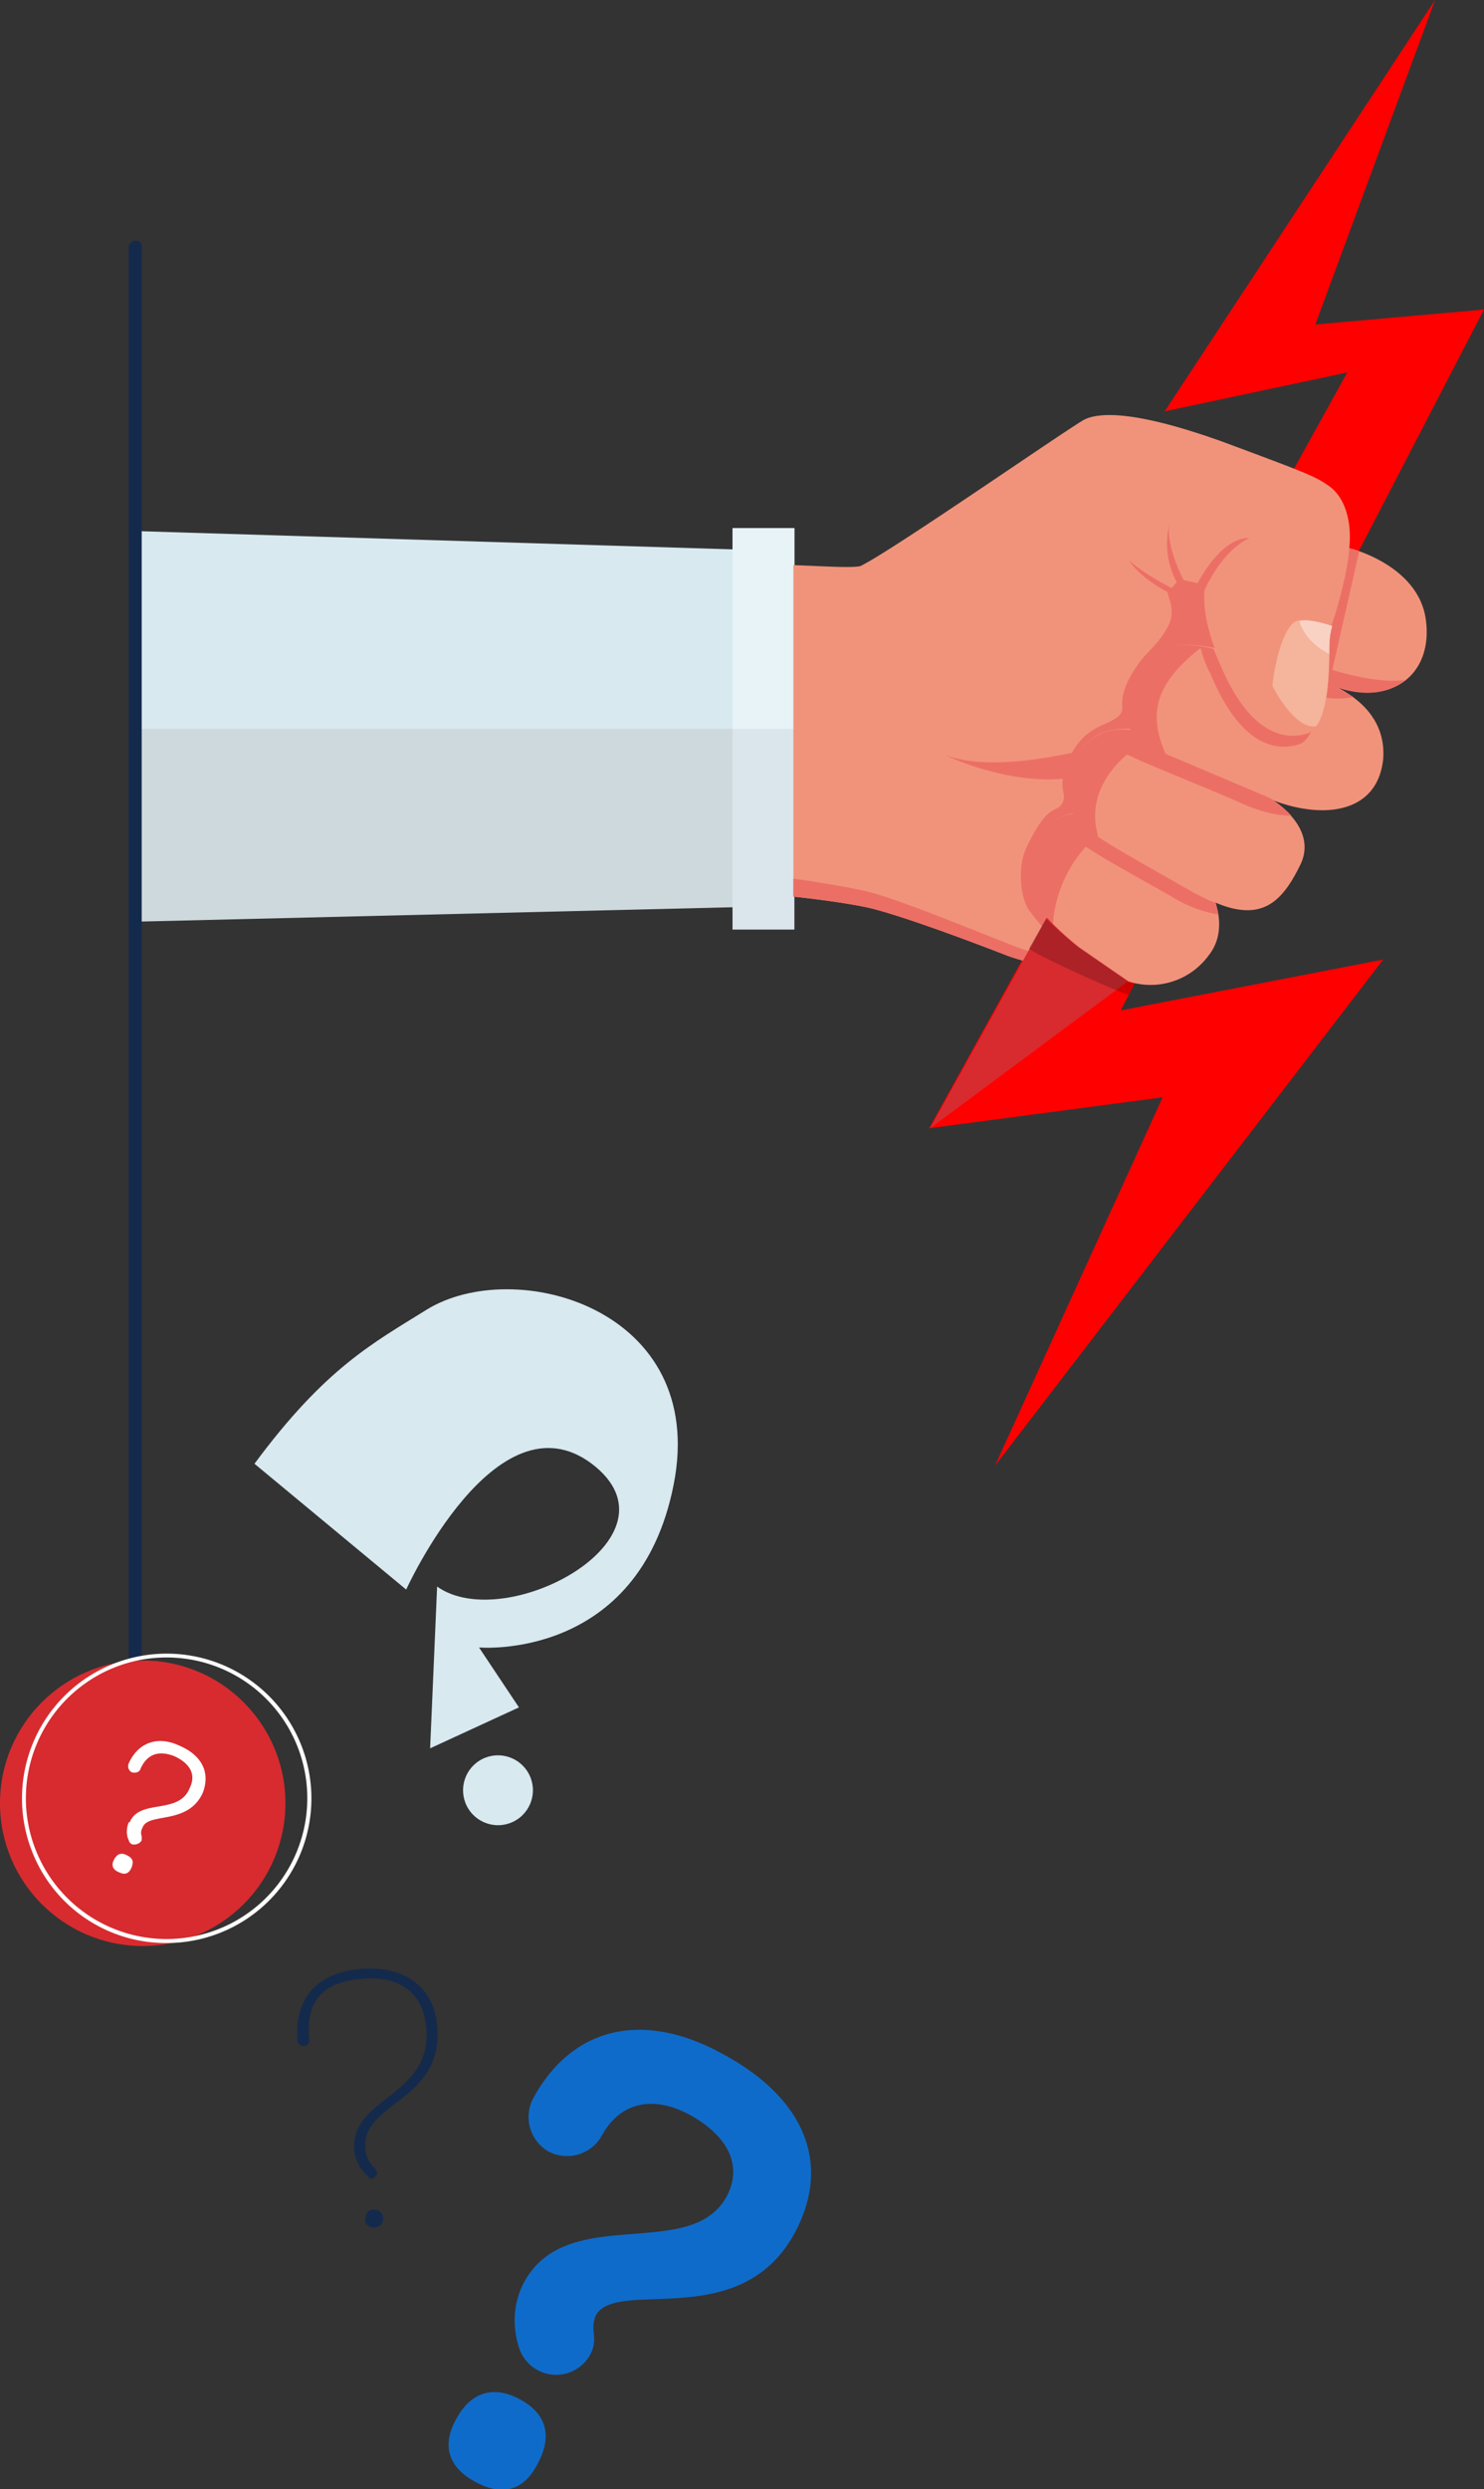
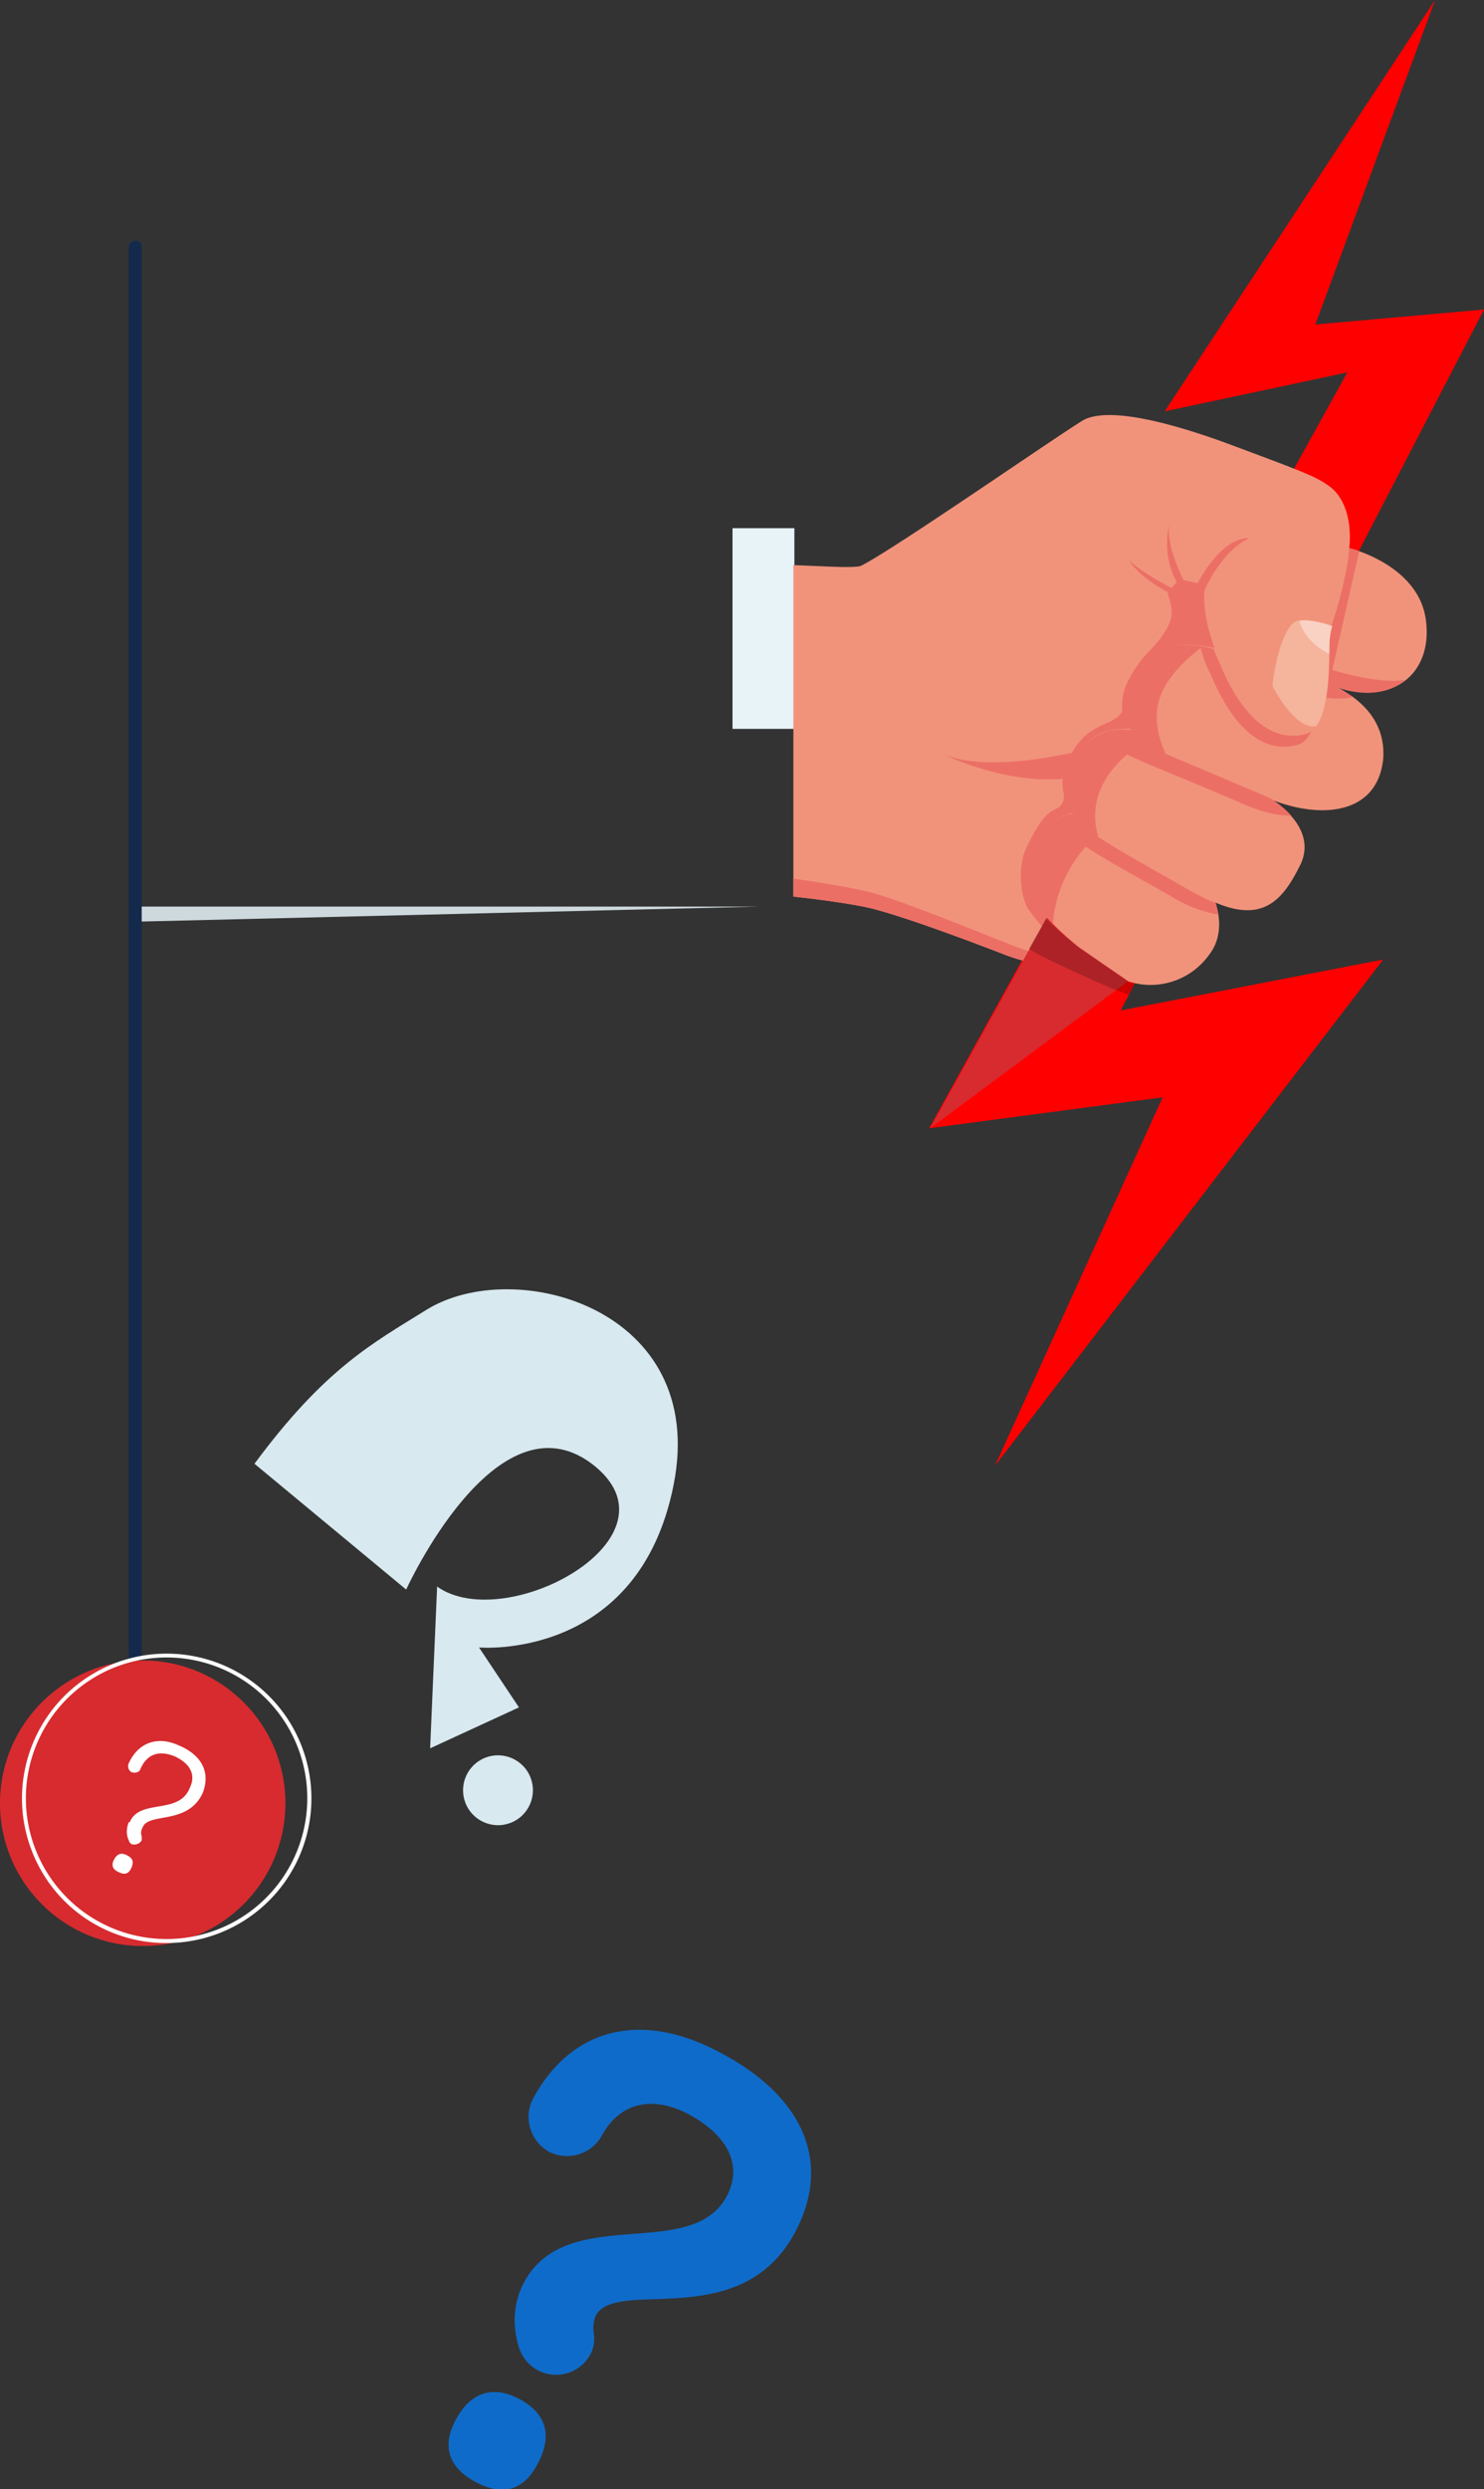
<svg xmlns="http://www.w3.org/2000/svg" id="Calque_1" x="0" y="0" version="1.1" viewBox="0 0 148.7 249.3" xml:space="preserve">
  <rect x="0" y="0" width="148.7" height="249.3" fill="#333333" stroke="none" />
  <style>.st1{fill:#d8e9f0}.st6{fill:#ec6f66}.st9{fill:#fff}.st10{fill:#d72b2f}.st12{fill:#142a4c}</style>
-   <path fill="#ced9dd" d="M14 92.3l62-1.5V55.1H14z" />
-   <path d="M14 73h62V55.1l-62-1.9z" class="st1" />
-   <path fill="#dbe6ec" d="M73.4 52.9h6.2v40.2h-6.2z" />
+   <path fill="#ced9dd" d="M14 92.3l62-1.5H14z" />
  <path fill="#e8f3f8" d="M73.4 52.9h6.2V73h-6.2z" />
  <path fill="red" d="M143.8 0l-27.1 41.2 18.3-3.9L93.1 113l23.4-3.1-16.8 36.9 38.9-50.7-26.3 5.1L148.7 31l-16.9 1.5z" />
  <path fill="#f1937b" d="M113 98.3c-.2 0-8.5-1.3-12.1-2.6-3.6-1.4-10-3.8-13.5-4.7-1.6-.4-5-.9-7.9-1.2V56.6c3 .1 5.7.3 6.7.1 3-1.4 21.1-14 22.5-14.7 1.5-.7 5-.9 13.7 2.2 8.6 3.2 9.4 3.5 10.8 4.5 1.4 1 2.3 3.2 2 6.2 1.6.4 7.2 2.4 7.7 7.4.6 5.3-3.5 8.4-9 6.5 1.8.9 5 3 4.7 7.2-.6 5.8-6.6 6-11.4 4 .2 0 5.1 2.9 3 6.8-1.7 3.4-3.7 5.6-8.4 3.6.6 1.9.5 3.8-.7 5.3a7.2 7.2 0 01-8 2.6z" />
  <path d="M133.4 62.7s1.2-3.4 1.7-6.8l.1-1 1 .3-2.7 11.9c3.7 1.1 6.1 1.2 7.3 1-1.7 1.4-4.1 1.7-7 .7l1.8 1c-.8.2-1.7.2-2.7.1.3-2 .3-4 .3-5 0-1.5.3-2.2.3-2.2zm-27.9 29.9c-2.5-2.4-3-4.1-1.5-8.2a4.4 4.4 0 013.5-2.9 6 6 0 012.8-8s.9-.6 3-.4c-.7-1.4-.8-3.5 1.2-6 1.2-1.7 2.3-2.5 4.3-2.5a10.7 10.7 0 012.8.4l.6 1.4c3.2 7.7 7 7.7 9 7l.2-.2c-.3.7-.7 1.1-1.1 1.3-2 .7-5.8.7-9-7 0 0-.6-1-1-2.6-4.7 3.7-5.2 6.7-3.5 10.6l10.4 4.4c.2.1 1.3.8 2.2 1.8-1.6 0-3.3-.5-4.9-1.2-3.8-1.7-9-3.7-11.5-4.9h-.1c-1.4 1.2-4 4-2.9 8v.2c2.3 1.5 5.6 3.3 9.6 5.6.8.4 1.5.8 2.2 1l.3 1.2a13 13 0 01-4.7-1.8c-3.5-2-6.5-3.6-8.6-5a13 13 0 00-3.3 7.8z" class="st6" />
  <path fill="#f5b49c" d="M132 72.7c-2.2.6-4.5-4-4.5-4 .3-2.9 1.2-5.7 2.2-6.4 1-.6 3.8.4 3.8.4s-.3.7-.3 2.3c0 1.3 0 6-1.3 7.7z" />
  <path d="M133.2 65.5c-2-1-2.8-2.5-3-3.3 1.1-.3 3.3.5 3.3.5s-.3.7-.3 2.3v.5z" class="st9" opacity=".4" />
  <path d="M113 75.6c-.2 0-.2 0 0 0zm0 0c-.2 0-.2 0 0 0zM113 98.3l-1.5-.3c-2.6-.4-8-1.3-10.6-2.3-3.6-1.4-10-3.8-13.5-4.7-1.6-.4-5-.9-7.9-1.2V88c2.9.4 6.5 1 8.2 1.5 3.4 1 9.7 3.6 13.3 5 2 .9 5.6 1.7 8.3 2.3A20.4 20.4 0 01103 91c-.8-1.4-1-4.2-.2-6 2.2-4.7 3-3.5 3.6-4.5.5-.8-.1-1.3.1-2.5-5.8.5-11.7-2.3-11.8-2.4 3.8 1.5 9.8.4 12.7-.2 1.4-2.5 3.2-2.7 4.3-3.4 1.1-.7.6-1 .8-2.2.2-1.2.8-2.2 1.7-3.5 1-1.3 1.8-1.7 2.8-3.5.9-1.6 0-3 0-3.5-3-1.6-3.8-3.1-3.9-3.2 1.7 1.5 3.8 2.5 4.3 2.8l.5-.6a8.2 8.2 0 01-.7-5.9c-.4 1.9.9 4.7 1.4 5.7l1.4.3c2.7-4.9 5.1-4.5 5.2-4.5 0 0-2.5.9-4.5 5.2-.2 2.1.5 4.4 1 5.8-4-.8-5.4-.1-7.1 2.1-2 2.6-1.9 4.7-1.2 6-2-.1-3 .4-3 .4a6 6 0 00-2.8 8c-1.6.4-2.9 1.2-3.5 3-1.9 5.2-.6 6.6 4 10.4l5 3.5z" class="st6" />
  <g>
    <path d="M113 98.3L93.2 113l11.7-21.1a32 32 0 003.2 3l5 3.4z" class="st10" />
    <path d="M113.1 99.6c-.6 0-9.2-3.9-10-4.6l1.7-3a32 32 0 003.2 2.8l5 3.5.7.2-.6 1.1z" opacity=".2" />
  </g>
  <g>
    <path d="M13.6 185.8a.6.6 0 01-.7-.7V24.8c0-.4.3-.7.7-.7s.6.3.6.6v160.5c0 .3-.3.6-.6.6z" class="st12" />
  </g>
  <g>
    <circle cx="14.3" cy="180.6" r="14.3" class="st10" />
    <path d="M11.4 186.3c.3-.6.7-.8 1.3-.5s.7.6.5 1.2c-.3.7-.7.8-1.3.5-.5-.2-.8-.6-.5-1.2zm1.6-3.8c1-2.4 4.9-.7 6-3.4.7-1.4 0-2.5-1.5-3.2-1.5-.6-2.7-.3-3.4 1.2-.1.4-.5.5-.9.4a.7.7 0 01-.3-.9c.9-2 2.8-2.8 5-1.8 2.4 1 3.2 2.8 2.4 4.8-1.5 3.2-5.4 1.9-6 3.4-.2.4-.2.6-.1.9v.4c-.2.4-.7.5-1 .4a.6.6 0 01-.3-.4c-.3-.6-.2-1.3 0-1.8z" class="st9" />
    <path d="M16.7 194.6a14.4 14.4 0 01-13.5-9.2 14.5 14.5 0 1126.8.5 14.5 14.5 0 01-13.3 8.7zm0-28.6a14.1 14.1 0 00-5.7 27 14.1 14.1 0 105.7-27z" class="st9" />
    <path fill="#0f6bc9" d="M52.5 228.6c4.3-8 16.7-2 20.3-8.6 1.6-3 .3-6-3.7-8.2-3.5-1.9-6.9-1.4-8.8 2.1a4 4 0 01-5.3 1.6 4 4 0 01-1.6-5.3c3.9-7.2 11-8.9 19-4.5 8.2 4.4 11 11 7.2 18-5.5 10-17.8 4.4-19.9 8.2-.2.5-.3 1-.2 1.8.1.8 0 1.5-.4 2.2a3.9 3.9 0 01-7.1-.8c-.8-2.5-.4-4.8.5-6.5zm-6.8 13.7c1.5-2.8 3.8-3.4 6.4-2 2.6 1.4 3.3 3.6 1.8 6.4-1.4 2.8-3.6 3.3-6.2 1.9-2.7-1.4-3.5-3.6-2-6.3z" />
-     <path d="M35.5 215.3c-.4-5.3 7.9-5.3 7.2-12.3-.3-3.4-2.7-5.2-6.5-4.8-4 .3-5.6 2.4-5.2 6.1 0 .3-.2.6-.5.6a.6.6 0 01-.7-.5c-.3-3.9 1.6-6.8 6.3-7.2 4.5-.4 7.4 1.9 7.7 5.7.7 7.6-7.6 7.6-7.2 12.3a3 3 0 001 2l.2.4c0 .3-.3.5-.5.6-.2 0-.3 0-.4-.2a4 4 0 01-1.4-2.7zm1.1 7c0-.6.3-1 .8-1s.9.2 1 .8c0 .6-.3.9-.8 1-.6 0-1-.2-1-.8z" class="st12" />
    <path d="M25.5 146.6l15.2 12.6s9-19.8 18.6-12.6c9.6 7.3-8.6 17.2-15.5 12.3l-.7 16.2L52 171l-4-6s16 1.4 19.5-16.3-16-23-24.8-17.5c-5.3 3.3-10.1 5.8-17.2 15.4z" class="st1" />
    <circle cx="49.9" cy="179.3" r="3.5" class="st1" transform="rotate(-32.1 49.9 179.3)" />
  </g>
</svg>